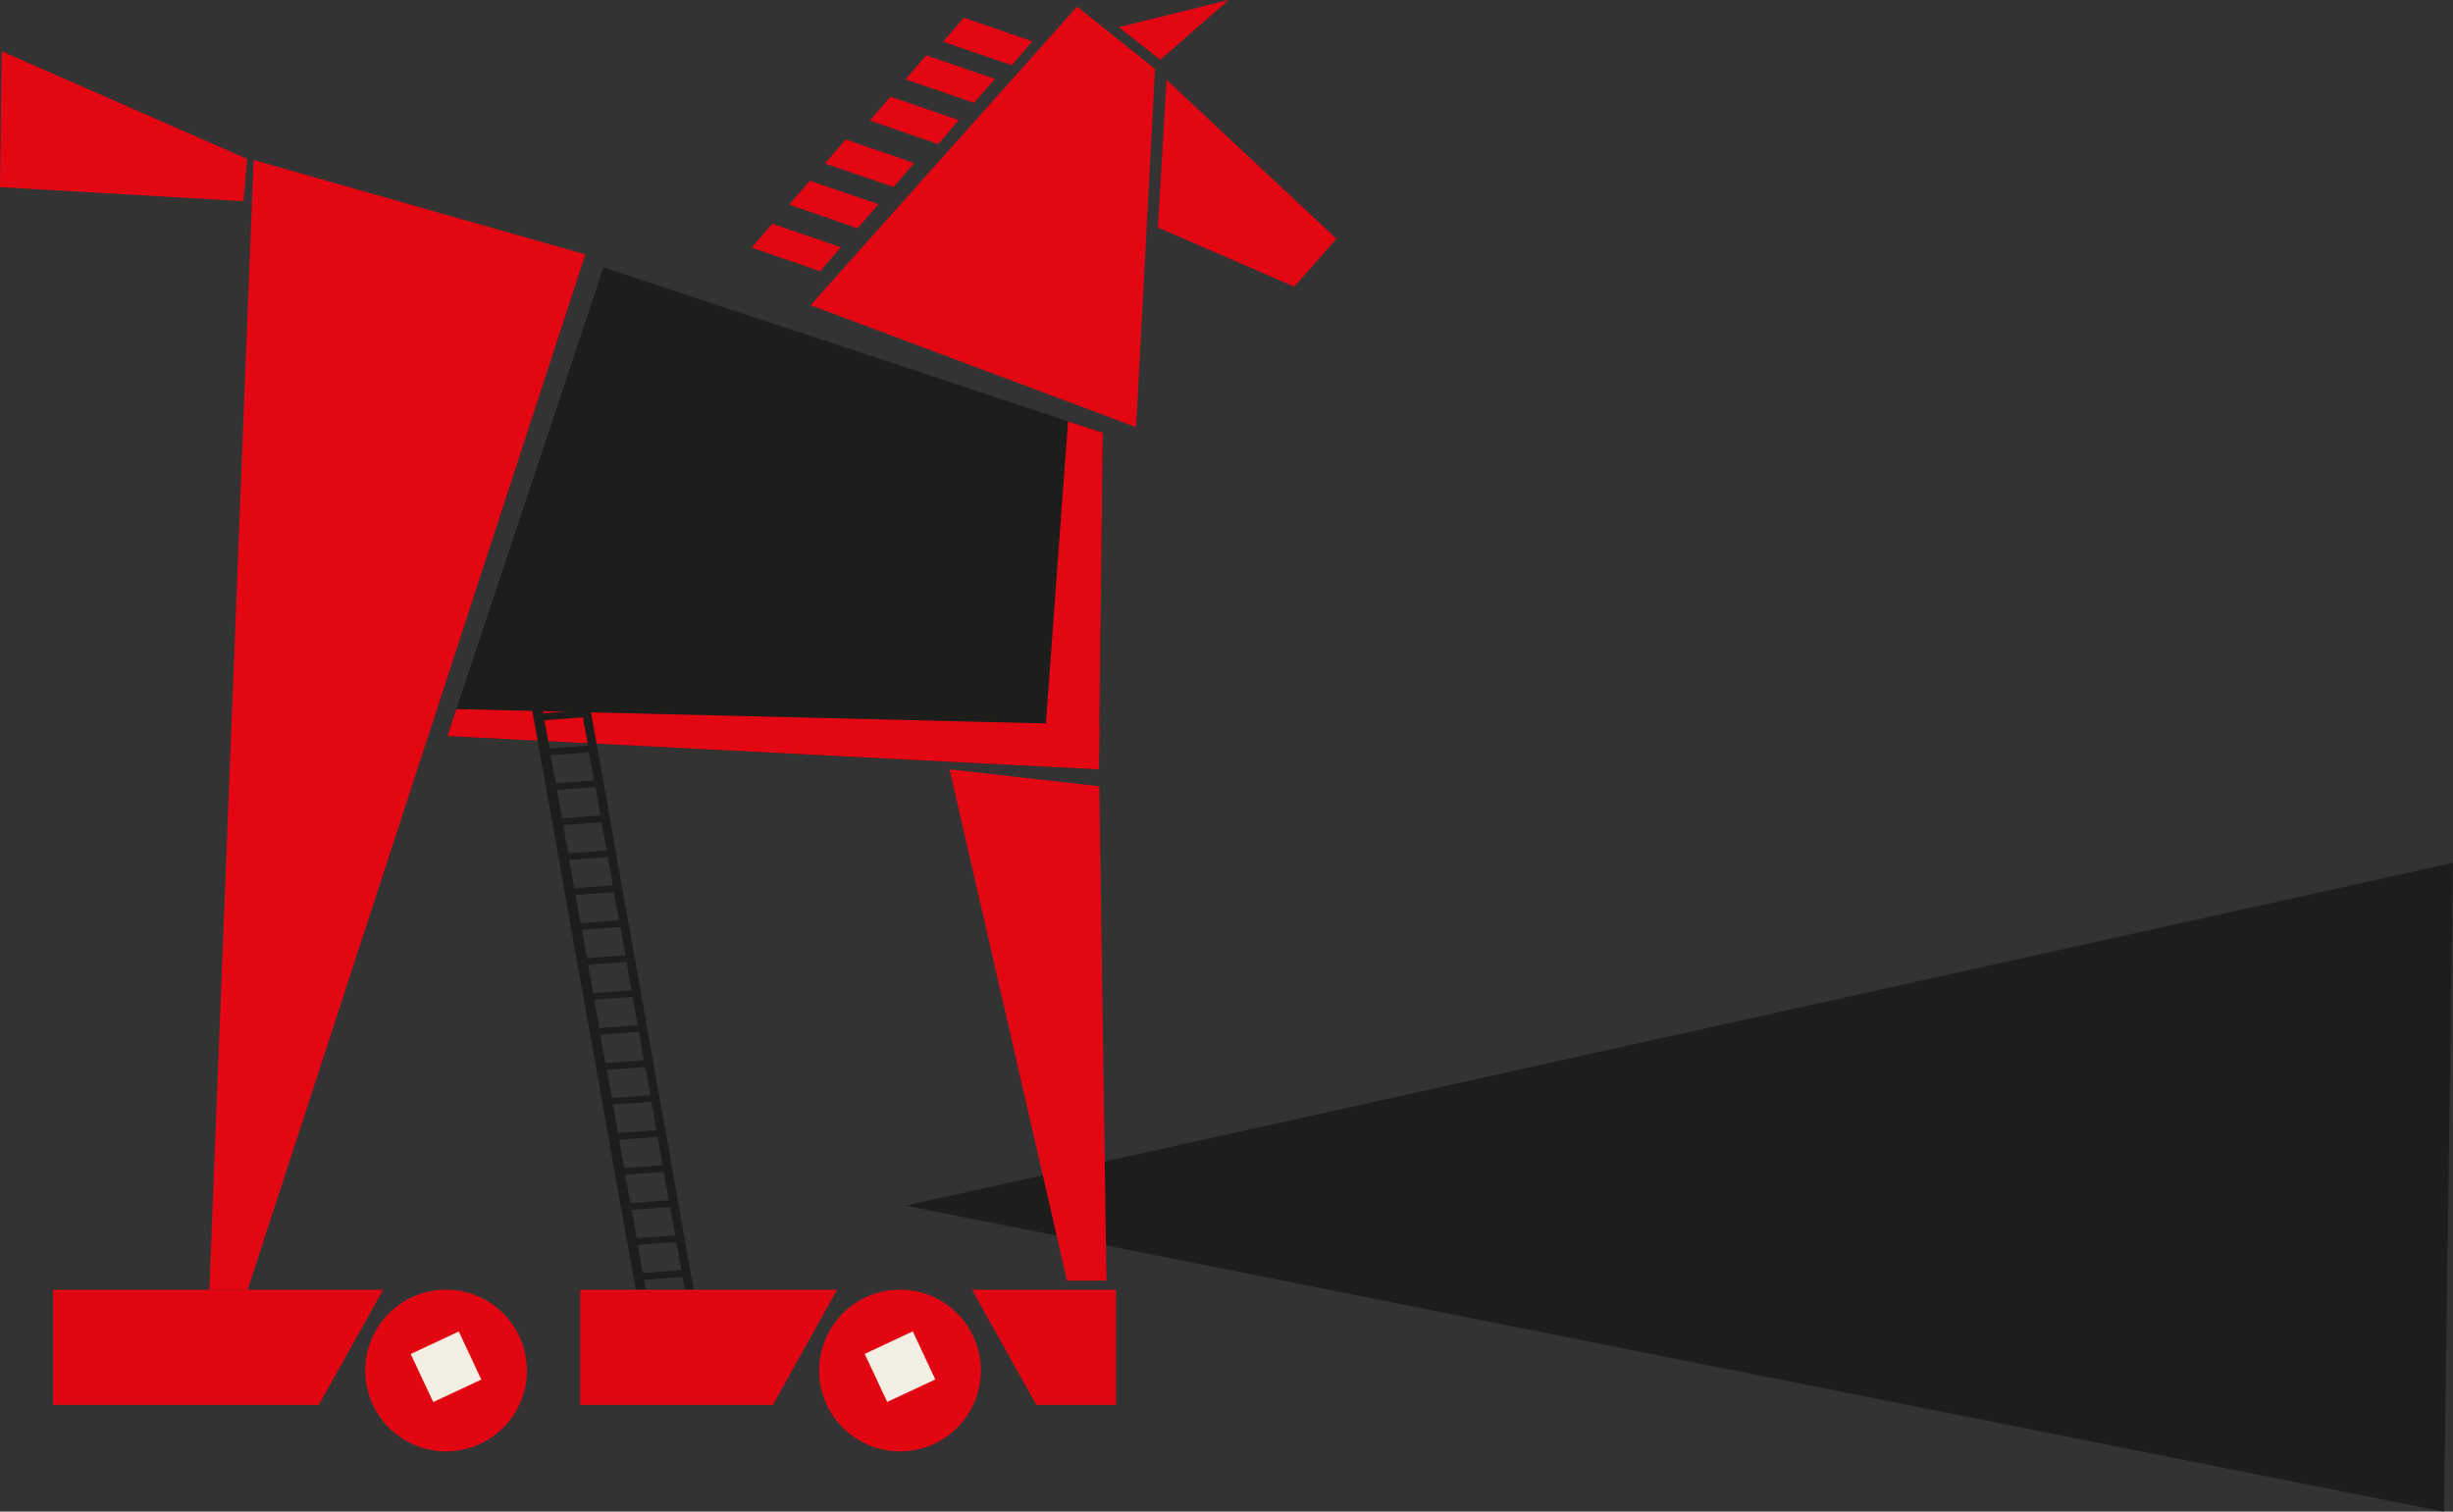
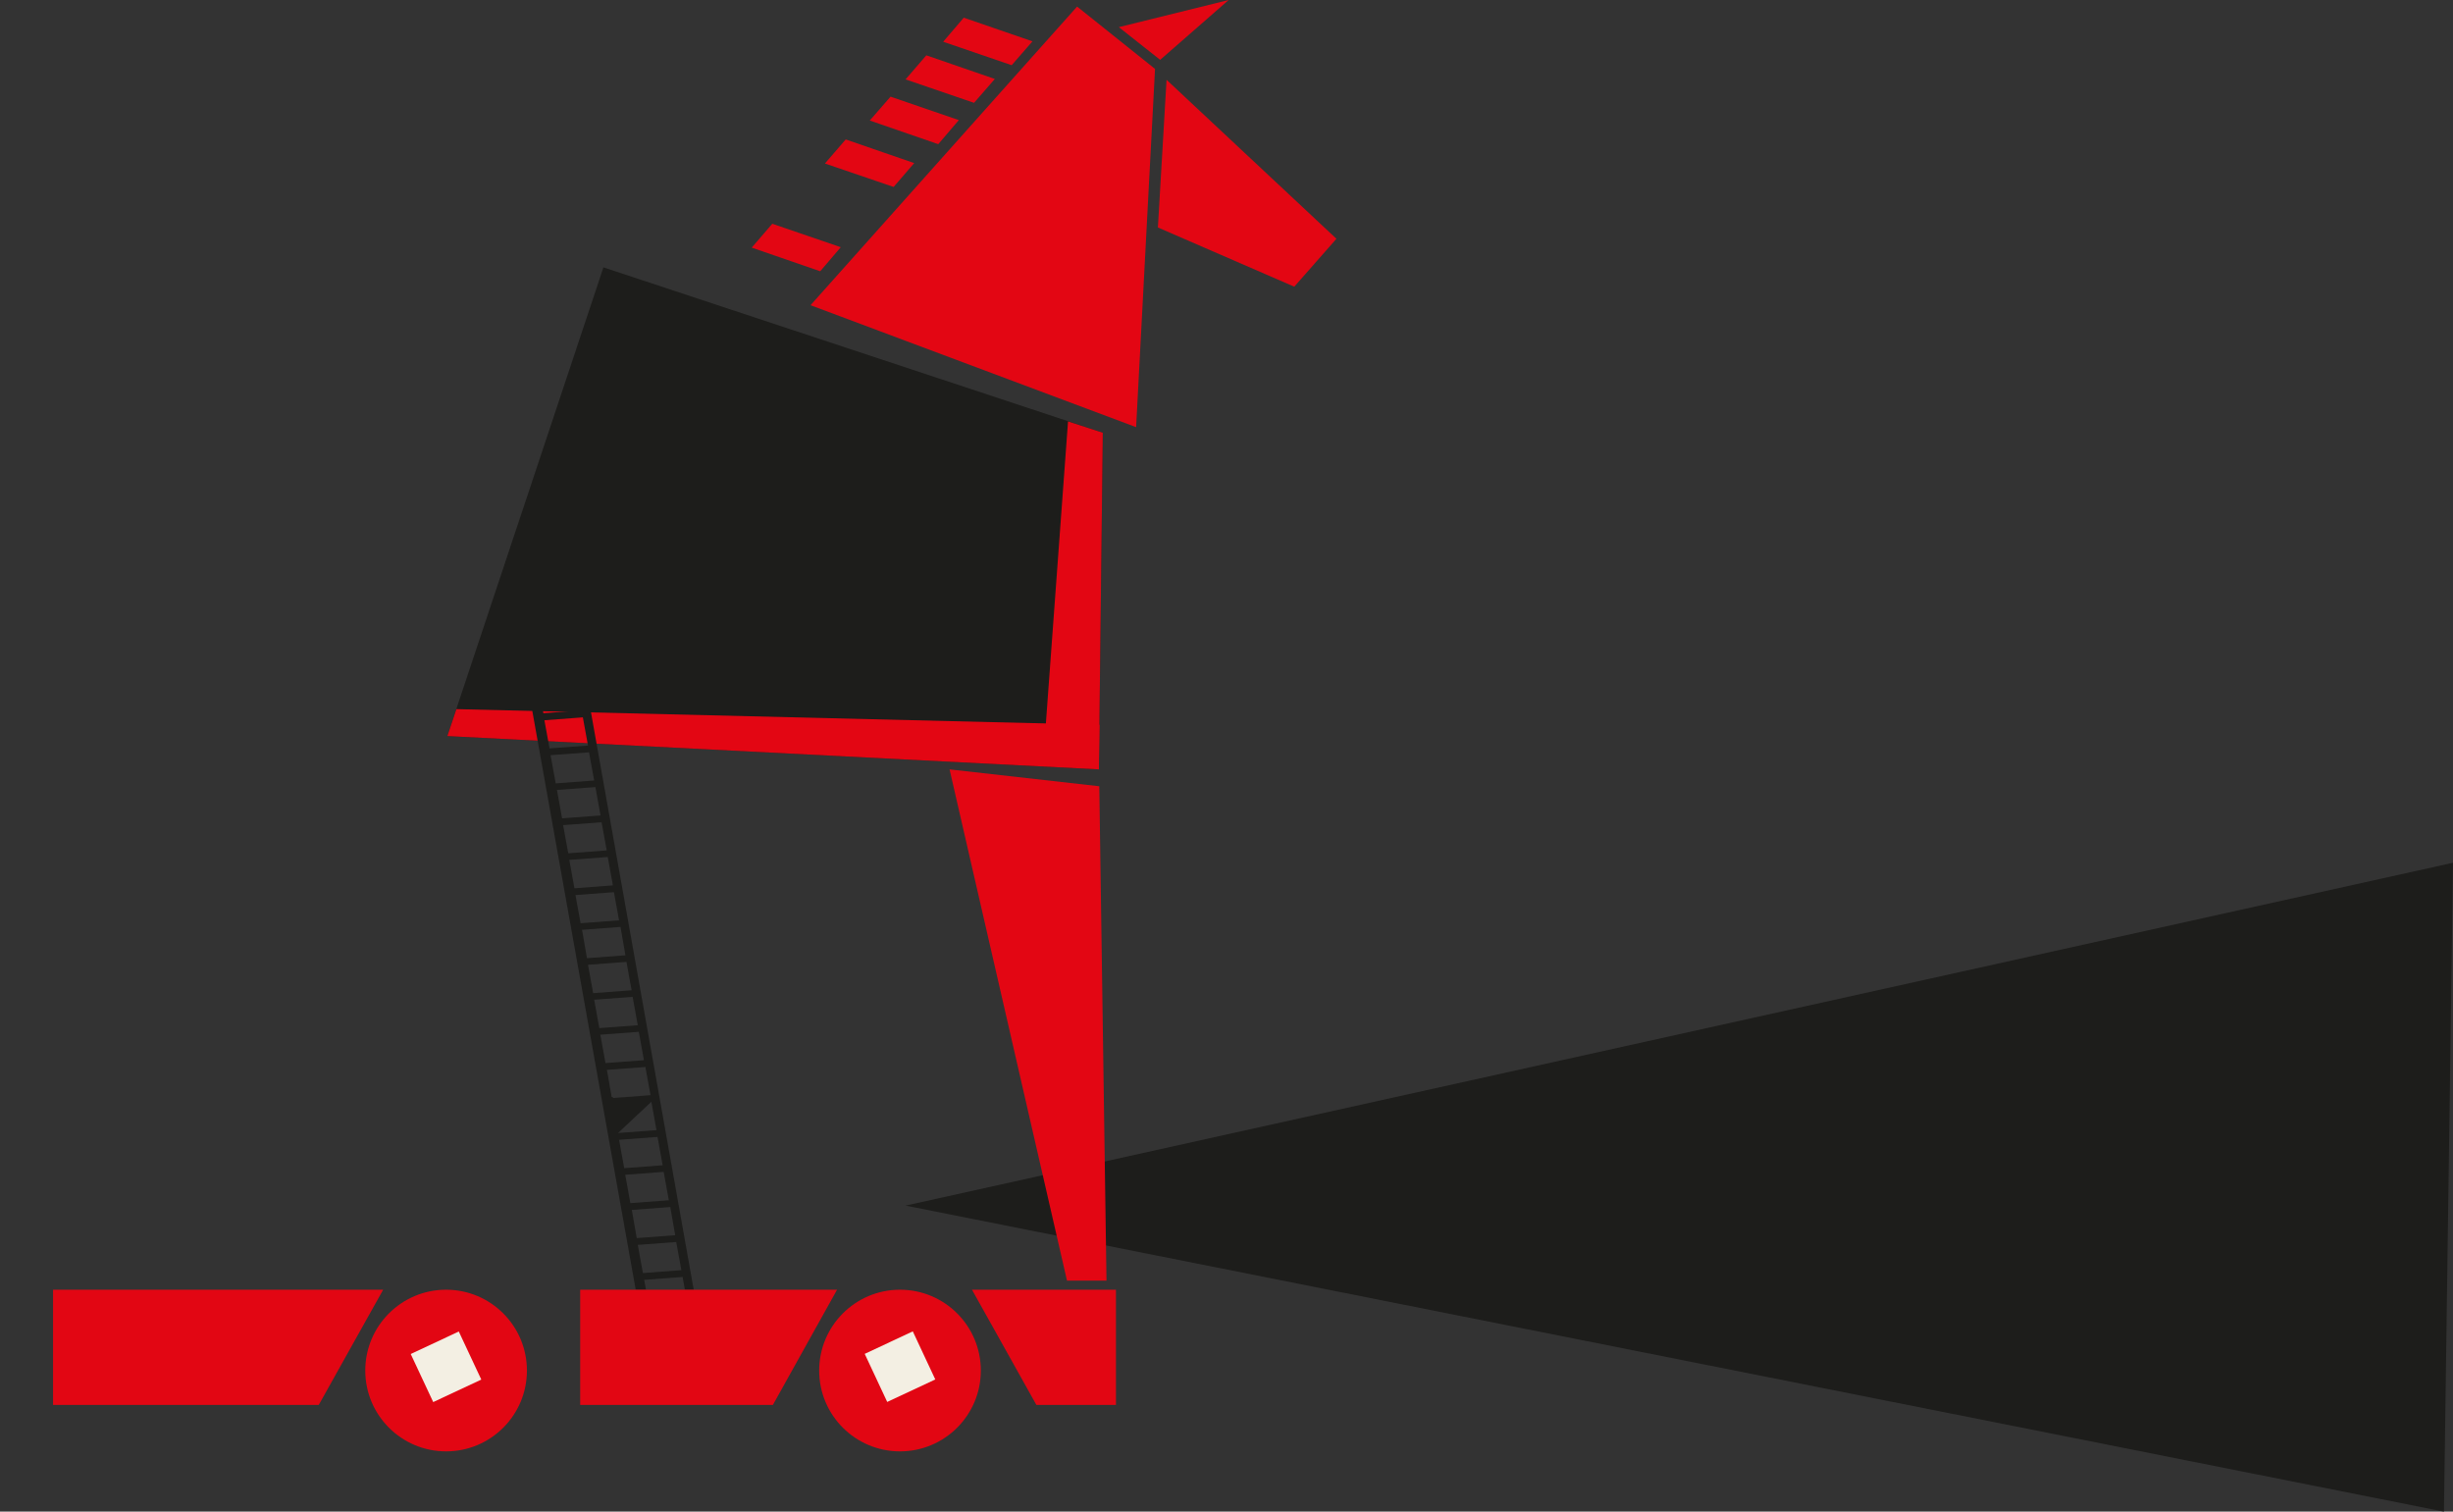
<svg xmlns="http://www.w3.org/2000/svg" version="1.1" id="uuid-552e058f-0905-4ad8-9d2a-4a407460cbff" x="0px" y="0px" viewBox="0 0 1192.7 735" style="enable-background:new 0 0 1192.7 735;" xml:space="preserve">
  <rect x="0" y="0" width="1192.7" height="735" fill="#333333" stroke="none" />
  <style type="text/css"> .st0{fill:#1D1D1B;} .st1{fill-rule:evenodd;clip-rule:evenodd;fill:#1D1D1B;} .st2{fill:#E30613;} .st3{fill-rule:evenodd;clip-rule:evenodd;fill:#E30613;} .st4{fill:#E20613;} .st5{fill-rule:evenodd;clip-rule:evenodd;fill:#E20613;} .st6{fill-rule:evenodd;clip-rule:evenodd;fill:#F3EFE3;} </style>
  <polygon class="st0" points="1192.7,419.5 440.3,586.2 1188.3,735 " />
  <polygon class="st1" points="293.4,130 536.2,210.4 534.3,374.1 217.5,357.9 " />
  <polyline class="st2" points="221.9,344.8 534.6,352.4 534.3,374.1 217.5,357.9 221.9,344.8 " />
  <polygon class="st2" points="507.6,364.4 519.3,204.9 536.2,210.4 534.3,374.1 " />
-   <path class="st1" d="M337.3,627.1H333l-1.1-6.2l-18.7,1.4l0.9,4.8h-5l-50.6-283.2l5.2-0.1l0.5,3l18.7-1.4l-0.3-1.6h4.3L337.3,627.1 L337.3,627.1L337.3,627.1z M297.4,533.4h0.6v0.5l18.3-1.4l-2.5-13.7l-18.7,1.4L297.4,533.4L297.4,533.4L297.4,533.4z M312.6,619 l18.7-1.4l-2.5-13.7l-18.7,1.4L312.6,619L312.6,619L312.6,619z M309.6,602l18.7-1.4l-2.4-13.7l-18.7,1.4L309.6,602L309.6,602z M306.5,585l18.7-1.4l-2.5-13.8l-18.7,1.4L306.5,585L306.5,585z M303.5,568l18.7-1.4l-2.5-13.8l-18.7,1.4L303.5,568L303.5,568 L303.5,568z M300.5,550.9l18.7-1.4l-2.5-13.8l-18.7,1.4L300.5,550.9L300.5,550.9z M294.4,516.9l18.7-1.4l-2.5-13.8l-18.7,1.4 L294.4,516.9L294.4,516.9L294.4,516.9z M291.4,499.9l18.7-1.4l-2.5-13.8l-18.7,1.4L291.4,499.9L291.4,499.9z M288.4,482.9l18.7-1.4 l-2.5-13.8l-18.7,1.4L288.4,482.9L288.4,482.9z M285.4,465.9l18.7-1.4l-2.4-13.8l-18.7,1.4L285.4,465.9L285.4,465.9L285.4,465.9z M282.3,448.9l18.7-1.4l-2.5-13.7l-18.7,1.4L282.3,448.9L282.3,448.9L282.3,448.9z M279.3,431.9l18.7-1.4l-2.5-13.8l-18.7,1.4 L279.3,431.9L279.3,431.9L279.3,431.9z M276.3,414.9l18.7-1.4l-2.5-13.7l-18.7,1.4L276.3,414.9L276.3,414.9L276.3,414.9z M273.3,397.9l18.7-1.4l-2.5-13.8l-18.7,1.4L273.3,397.9L273.3,397.9z M270.2,380.9l18.7-1.4l-2.5-13.7l-18.7,1.4L270.2,380.9 L270.2,380.9L270.2,380.9z M267.2,363.9l18.7-1.4l-2.5-13.7l-18.7,1.4L267.2,363.9L267.2,363.9L267.2,363.9z" />
+   <path class="st1" d="M337.3,627.1H333l-1.1-6.2l-18.7,1.4l0.9,4.8h-5l-50.6-283.2l5.2-0.1l0.5,3l18.7-1.4l-0.3-1.6h4.3L337.3,627.1 L337.3,627.1L337.3,627.1z M297.4,533.4h0.6v0.5l18.3-1.4l-2.5-13.7l-18.7,1.4L297.4,533.4L297.4,533.4L297.4,533.4z M312.6,619 l18.7-1.4l-2.5-13.7l-18.7,1.4L312.6,619L312.6,619L312.6,619z M309.6,602l18.7-1.4l-2.4-13.7l-18.7,1.4L309.6,602L309.6,602z M306.5,585l18.7-1.4l-2.5-13.8l-18.7,1.4L306.5,585L306.5,585z M303.5,568l18.7-1.4l-2.5-13.8l-18.7,1.4L303.5,568L303.5,568 L303.5,568z M300.5,550.9l18.7-1.4l-2.5-13.8L300.5,550.9L300.5,550.9z M294.4,516.9l18.7-1.4l-2.5-13.8l-18.7,1.4 L294.4,516.9L294.4,516.9L294.4,516.9z M291.4,499.9l18.7-1.4l-2.5-13.8l-18.7,1.4L291.4,499.9L291.4,499.9z M288.4,482.9l18.7-1.4 l-2.5-13.8l-18.7,1.4L288.4,482.9L288.4,482.9z M285.4,465.9l18.7-1.4l-2.4-13.8l-18.7,1.4L285.4,465.9L285.4,465.9L285.4,465.9z M282.3,448.9l18.7-1.4l-2.5-13.7l-18.7,1.4L282.3,448.9L282.3,448.9L282.3,448.9z M279.3,431.9l18.7-1.4l-2.5-13.8l-18.7,1.4 L279.3,431.9L279.3,431.9L279.3,431.9z M276.3,414.9l18.7-1.4l-2.5-13.7l-18.7,1.4L276.3,414.9L276.3,414.9L276.3,414.9z M273.3,397.9l18.7-1.4l-2.5-13.8l-18.7,1.4L273.3,397.9L273.3,397.9z M270.2,380.9l18.7-1.4l-2.5-13.7l-18.7,1.4L270.2,380.9 L270.2,380.9L270.2,380.9z M267.2,363.9l18.7-1.4l-2.5-13.7l-18.7,1.4L267.2,363.9L267.2,363.9L267.2,363.9z" />
  <polygon class="st3" points="394.1,148.4 552.4,207.7 561.6,33.5 523.7,3.2 " />
  <polygon class="st3" points="544,13.2 597.4,0 564.1,29.1 " />
  <polygon class="st3" points="567.2,38.8 563,110.6 629.3,139.4 649.8,116.1 " />
  <polygon class="st3" points="468.6,8.6 502,20.1 491.9,31.7 458.6,20.3 " />
  <polygon class="st3" points="450.4,26.9 483.7,38.4 473.6,50 440.3,38.6 " />
  <polygon class="st3" points="433,47 466.2,58.4 456.2,70.1 422.9,58.6 " />
  <polygon class="st3" points="411.2,67.8 444.5,79.3 434.5,90.9 401.1,79.5 " />
-   <polygon class="st3" points="393.8,87.9 427.1,99.3 417,111 383.7,99.5 " />
  <polygon class="st3" points="375.5,108.8 408.8,120.2 398.8,131.9 365.5,120.4 " />
  <polygon class="st3" points="534.5,382.3 538,622.7 518.8,622.7 461.7,374.1 " />
-   <polygon class="st3" points="101.8,627.1 123.3,77.8 284.6,123.7 120.4,627.1 " />
-   <polygon class="st3" points="120.2,77.3 118.4,97.8 0,91 0.8,24.9 " />
  <circle class="st4" cx="216.9" cy="666.4" r="39.3" />
  <polygon class="st5" points="155,683.1 25.8,683.1 25.8,627.1 186.3,627.1 " />
  <circle class="st4" cx="437.6" cy="666.4" r="39.3" />
  <polygon class="st5" points="375.8,683.1 282.1,683.1 282.1,627.1 407,627.1 " />
  <polygon class="st5" points="503.9,683.1 542.6,683.1 542.6,627.1 472.6,627.1 " />
  <rect x="203.7" y="651.6" transform="matrix(0.906 -0.424 0.424 0.906 -261.13 154.376)" class="st6" width="25.8" height="25.8" />
  <rect x="424.4" y="651.6" transform="matrix(0.906 -0.424 0.424 0.906 -240.342 247.887)" class="st6" width="25.8" height="25.8" />
</svg>